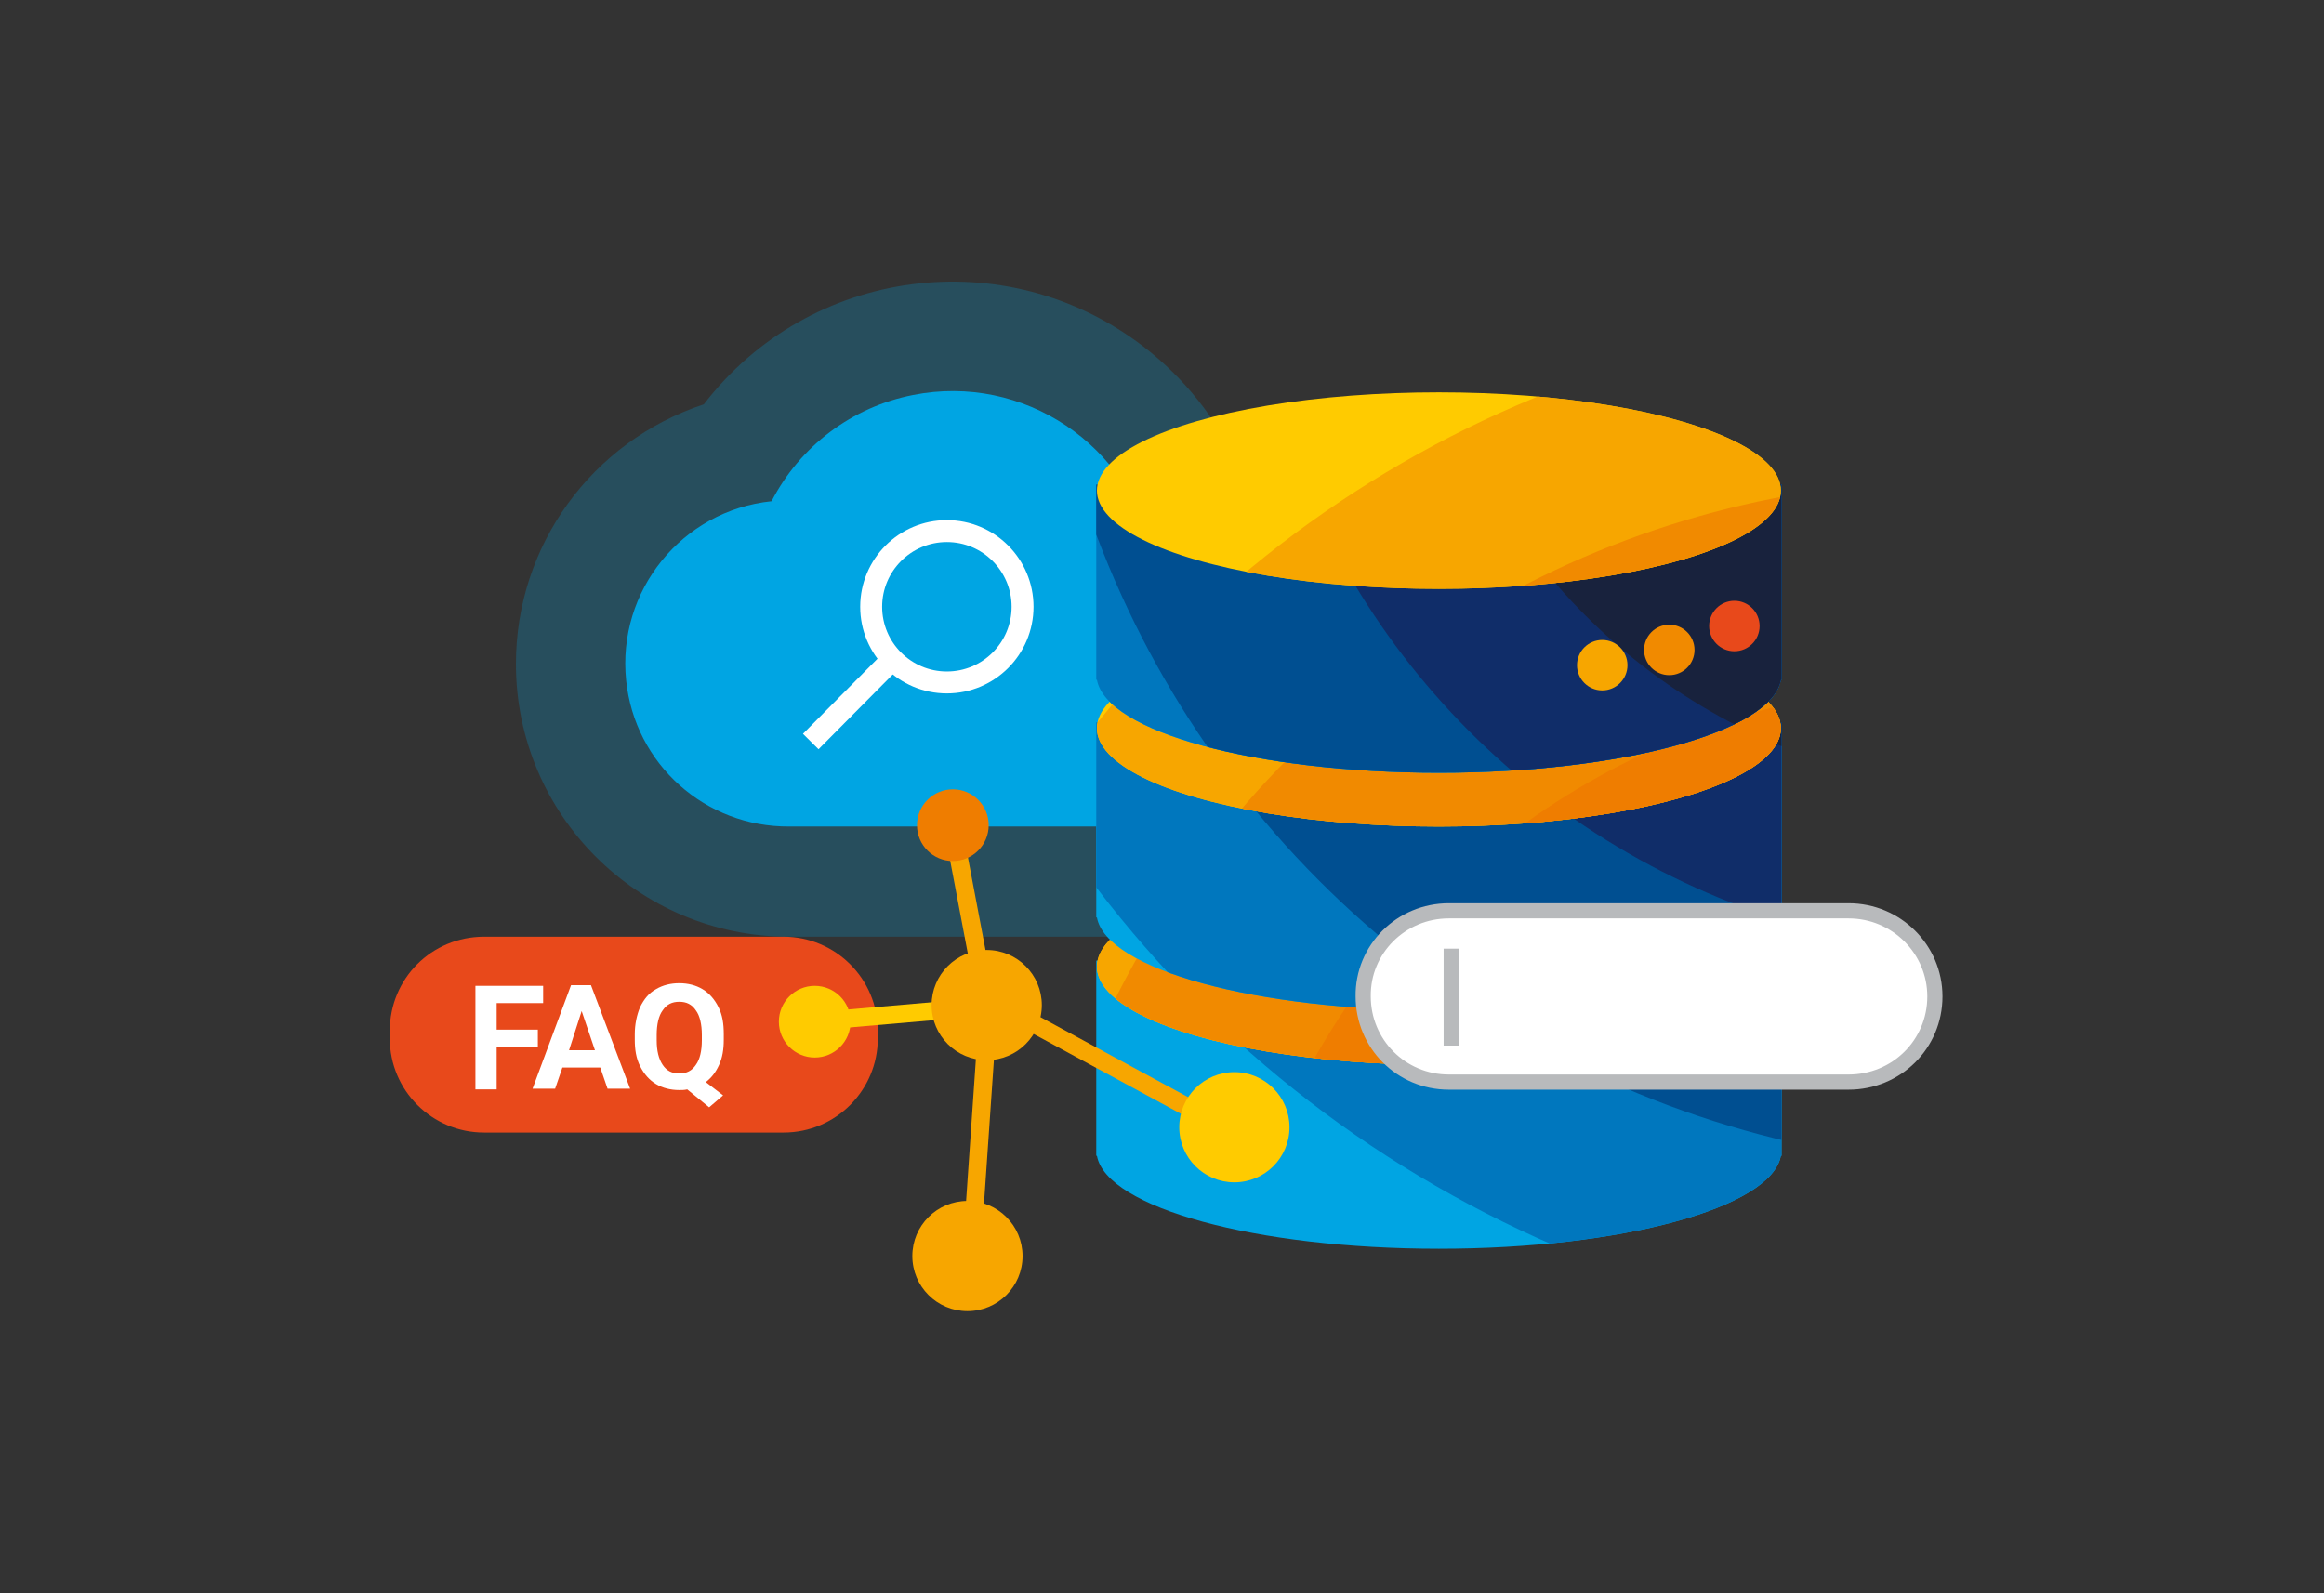
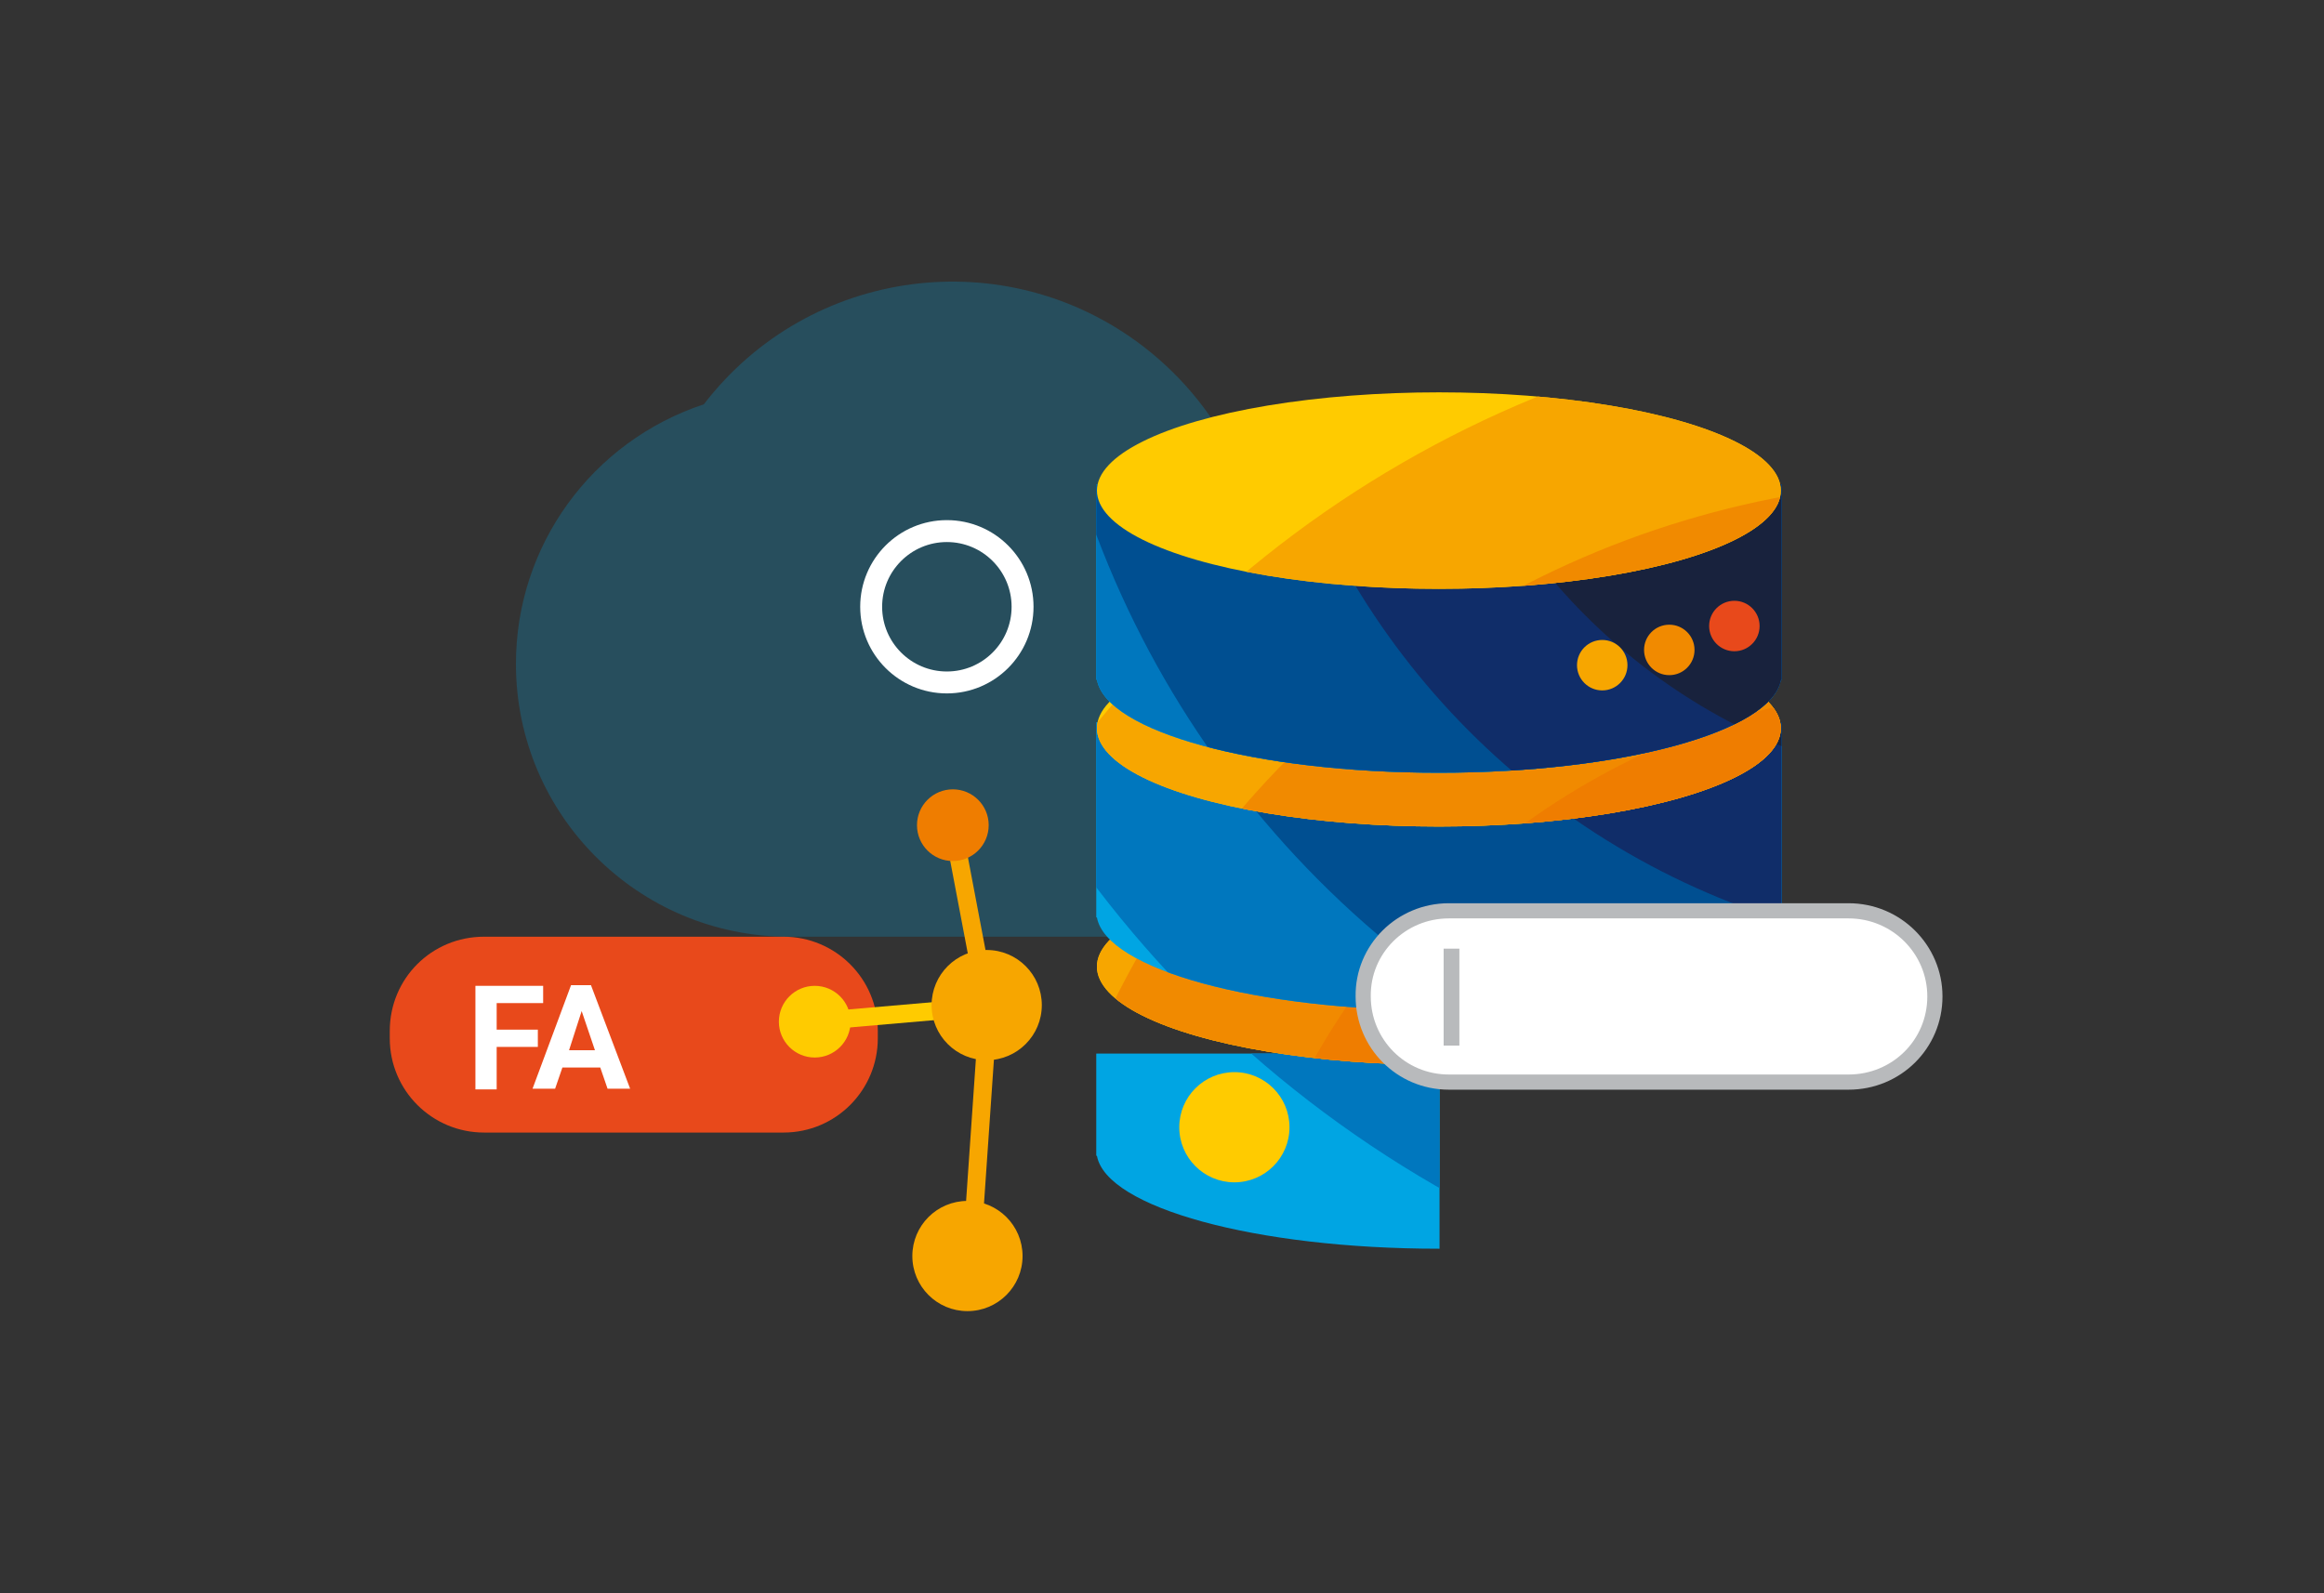
<svg xmlns="http://www.w3.org/2000/svg" xmlns:xlink="http://www.w3.org/1999/xlink" version="1.1" id="Ebene_1" x="0px" y="0px" viewBox="0 0 350 240" style="enable-background:new 0 0 350 240;" xml:space="preserve">
  <rect x="0" y="0" width="350" height="240" fill="#333333" stroke="none" />
  <style type="text/css">
	.st0{fill:#E8491B;}
	.st1{opacity:0.24;fill:#00A5E3;enable-background:new    ;}
	.st2{fill:#00A5E3;}
	.st3{fill:none;stroke:#FFFFFF;stroke-width:3.303;stroke-miterlimit:10;}
	.st4{clip-path:url(#SVGID_2_);}
	.st5{fill:#0077BE;}
	.st6{fill:#004F91;}
	.st7{fill:#102D69;}
	.st8{fill:#18223D;}
	.st9{clip-path:url(#SVGID_4_);}
	.st10{fill:#FFCB00;}
	.st11{fill:#F7A600;}
	.st12{fill:#F18A00;}
	.st13{fill:#EF7D00;}
	.st14{fill:#EA5B0C;}
	.st15{clip-path:url(#SVGID_6_);}
	.st16{clip-path:url(#SVGID_8_);}
	.st17{clip-path:url(#SVGID_10_);}
	.st18{clip-path:url(#SVGID_12_);}
	.st19{fill:none;stroke:#F7A600;stroke-width:2.717;stroke-miterlimit:10;}
	.st20{fill:none;stroke:#FFCB00;stroke-width:2.717;stroke-miterlimit:10;}
	.st21{fill:#FFFFFF;stroke:#B8BABC;stroke-width:2.285;stroke-miterlimit:10;}
	.st22{fill:none;stroke:#B8BABC;stroke-width:2.37;stroke-miterlimit:10;}
	.st23{enable-background:new    ;}
	.st24{fill:#FFFFFF;}
</style>
  <g id="Ebene_4">
    <path class="st0" d="M72.9,141.1H118c7.8,0,14.2,6.3,14.2,14.2v1.1c0,7.8-6.3,14.2-14.2,14.2H72.9c-7.8,0-14.2-6.3-14.2-14.2v-1.1   C58.7,147.4,65,141.1,72.9,141.1z" />
    <path class="st1" d="M118.8,141.1c-22.7,0-41.1-18.4-41.1-41.1c0-17.8,11.4-33.5,28.3-39.1c15.9-20.7,45.5-24.6,66.2-8.7   c6.1,4.7,11,10.8,14.2,17.8c18.8,7.8,27.8,29.4,20,48.3c-5.7,13.8-19.2,22.8-34.2,22.8H118.8z" />
-     <path class="st2" d="M173.6,83.7c-3.3-16.7-19.5-27.5-36.1-24.2c-9.2,1.8-17,7.7-21.3,16c-13.5,1.4-23.3,13.5-21.9,27   c1.3,12.6,11.9,22.1,24.6,22h53.3c11.3,0,20.5-9.1,20.5-20.4C192.7,93.4,184.4,84.5,173.6,83.7L173.6,83.7z" />
-     <line class="st3" x1="134.5" y1="99.2" x2="122.1" y2="111.7" />
    <circle class="st3" cx="142.6" cy="91.4" r="11.4" />
    <g>
      <g>
        <g>
          <defs>
-             <path id="SVGID_1_" d="M165.1,144.7v29.4h0.1c1.4,7.8,23.9,14,51.5,14s50.1-6.2,51.5-14h0.1v-29.4H165.1z" />
+             <path id="SVGID_1_" d="M165.1,144.7v29.4h0.1c1.4,7.8,23.9,14,51.5,14h0.1v-29.4H165.1z" />
          </defs>
          <clipPath id="SVGID_2_">
            <use xlink:href="#SVGID_1_" style="overflow:visible;" />
          </clipPath>
          <g class="st4">
            <circle class="st2" cx="302.7" cy="28.8" r="202.2" />
            <circle class="st5" cx="302.7" cy="28.8" r="173" />
            <circle class="st6" cx="302.7" cy="28.8" r="147" />
            <circle class="st7" cx="302.7" cy="28.8" r="115.1" />
            <circle class="st8" cx="302.7" cy="28.8" r="90.4" />
          </g>
        </g>
      </g>
    </g>
    <g>
      <g>
        <g>
          <defs>
            <ellipse id="SVGID_3_" cx="216.7" cy="145.6" rx="51.5" ry="14.8" />
          </defs>
          <clipPath id="SVGID_4_">
            <use xlink:href="#SVGID_3_" style="overflow:visible;" />
          </clipPath>
          <g class="st9">
            <circle class="st10" cx="294.5" cy="214" r="194.7" />
            <circle class="st11" cx="294.5" cy="214" r="166.6" />
            <circle class="st12" cx="294.5" cy="214" r="141.6" />
            <circle class="st13" cx="294.5" cy="214" r="110.9" />
            <circle class="st14" cx="294.5" cy="214" r="87.1" />
            <circle class="st0" cx="294.5" cy="214" r="59.3" />
          </g>
        </g>
      </g>
    </g>
    <g>
      <g>
        <g>
          <defs>
            <path id="SVGID_5_" d="M165.1,108.8v29.4h0.1c1.4,7.8,23.9,14,51.5,14s50.1-6.2,51.5-14h0.1v-29.4       C268.3,108.8,165.1,108.8,165.1,108.8z" />
          </defs>
          <clipPath id="SVGID_6_">
            <use xlink:href="#SVGID_5_" style="overflow:visible;" />
          </clipPath>
          <g class="st15">
            <circle class="st2" cx="302.7" cy="28.8" r="202.2" />
            <circle class="st5" cx="302.7" cy="28.8" r="173" />
            <circle class="st6" cx="302.7" cy="28.8" r="147" />
            <circle class="st7" cx="302.7" cy="28.8" r="115.1" />
            <circle class="st8" cx="302.7" cy="28.8" r="90.4" />
          </g>
        </g>
      </g>
    </g>
    <g>
      <g>
        <g>
          <defs>
            <ellipse id="SVGID_7_" cx="216.7" cy="109.7" rx="51.5" ry="14.8" />
          </defs>
          <clipPath id="SVGID_8_">
            <use xlink:href="#SVGID_7_" style="overflow:visible;" />
          </clipPath>
          <g class="st16">
            <circle class="st10" cx="294.5" cy="214" r="194.7" />
            <circle class="st11" cx="294.5" cy="214" r="166.6" />
            <circle class="st12" cx="294.5" cy="214" r="141.6" />
            <circle class="st13" cx="294.5" cy="214" r="110.9" />
            <circle class="st14" cx="294.5" cy="214" r="87.1" />
            <circle class="st0" cx="294.5" cy="214" r="59.3" />
          </g>
        </g>
      </g>
    </g>
    <g>
      <g>
        <g>
          <defs>
            <path id="SVGID_9_" d="M165.1,73v29.4h0.1c1.4,7.8,23.9,14,51.5,14s50.1-6.2,51.5-14h0.1V73H165.1z" />
          </defs>
          <clipPath id="SVGID_10_">
            <use xlink:href="#SVGID_9_" style="overflow:visible;" />
          </clipPath>
          <g class="st17">
            <circle class="st2" cx="302.7" cy="28.8" r="202.2" />
            <circle class="st5" cx="302.7" cy="28.8" r="173" />
            <circle class="st6" cx="302.7" cy="28.8" r="147" />
            <circle class="st7" cx="302.7" cy="28.8" r="115.1" />
            <circle class="st8" cx="302.7" cy="28.8" r="90.4" />
          </g>
        </g>
      </g>
    </g>
    <g>
      <g>
        <g>
          <defs>
            <ellipse id="SVGID_11_" cx="216.7" cy="73.9" rx="51.5" ry="14.8" />
          </defs>
          <clipPath id="SVGID_12_">
            <use xlink:href="#SVGID_11_" style="overflow:visible;" />
          </clipPath>
          <g class="st18">
            <circle class="st10" cx="294.5" cy="214" r="194.7" />
            <circle class="st11" cx="294.5" cy="214" r="166.6" />
            <circle class="st12" cx="294.5" cy="214" r="141.6" />
            <circle class="st13" cx="294.5" cy="214" r="110.9" />
            <circle class="st14" cx="294.5" cy="214" r="87.1" />
            <circle class="st0" cx="294.5" cy="214" r="59.3" />
          </g>
        </g>
      </g>
    </g>
    <circle class="st0" cx="261.2" cy="94.3" r="3.8" />
    <circle class="st12" cx="251.4" cy="97.9" r="3.8" />
    <circle class="st11" cx="241.3" cy="100.2" r="3.8" />
-     <line class="st19" x1="181.3" y1="168.1" x2="151.6" y2="152" />
    <line class="st19" x1="148.5" y1="157.1" x2="146.5" y2="186.1" />
    <line class="st20" x1="144.2" y1="152" x2="121.1" y2="154" />
    <line class="st19" x1="147.7" y1="146.6" x2="143.6" y2="125" />
    <circle class="st13" cx="143.5" cy="124.3" r="5.4" />
    <circle class="st11" cx="148.6" cy="151.4" r="8.3" />
    <circle class="st11" cx="145.7" cy="189.2" r="8.3" />
    <circle class="st10" cx="185.9" cy="169.8" r="8.3" />
    <circle class="st10" cx="122.7" cy="153.9" r="5.4" />
    <path class="st21" d="M218.2,137.2h60.2c7.2,0,13,5.8,13,12.9l0,0c0,7.2-5.8,12.9-13,12.9h-60.2c-7.2,0-12.9-5.8-12.9-12.9l0,0   C205.2,143,211,137.2,218.2,137.2z" />
    <line class="st22" x1="218.6" y1="142.9" x2="218.6" y2="157.5" />
    <g class="st23">
      <path class="st24" d="M81,157.7h-6.2v6.4h-3.2v-15.6h10.2v2.6h-7v4H81V157.7z" />
    </g>
    <g class="st23">
      <path class="st24" d="M90.4,160.8h-5.7l-1.1,3.2h-3.4l5.8-15.6h3l5.9,15.6h-3.4L90.4,160.8z M85.7,158.2h3.9l-2-5.9L85.7,158.2z" />
    </g>
    <g class="st23">
-       <path class="st24" d="M109,156.6c0,1.5-0.2,2.7-0.7,3.8s-1.1,1.9-2,2.6l2.6,2l-2.1,1.8l-3.3-2.7c-0.4,0.1-0.8,0.1-1.2,0.1    c-1.3,0-2.5-0.3-3.5-0.9c-1-0.6-1.8-1.5-2.4-2.7s-0.8-2.5-0.8-4v-0.8c0-1.5,0.3-2.9,0.8-4.1c0.6-1.2,1.3-2.1,2.4-2.7    c1-0.6,2.2-0.9,3.5-0.9s2.5,0.3,3.5,0.9c1,0.6,1.8,1.5,2.4,2.7s0.8,2.5,0.8,4.1C109,155.8,109,156.6,109,156.6z M105.7,155.9    c0-1.6-0.3-2.9-0.9-3.7c-0.6-0.9-1.4-1.3-2.5-1.3s-1.9,0.4-2.5,1.3c-0.6,0.8-0.9,2.1-0.9,3.7v0.8c0,1.6,0.3,2.8,0.9,3.7    s1.4,1.3,2.5,1.3s1.9-0.4,2.5-1.3c0.6-0.8,0.9-2.1,0.9-3.7V155.9z" />
-     </g>
+       </g>
  </g>
</svg>